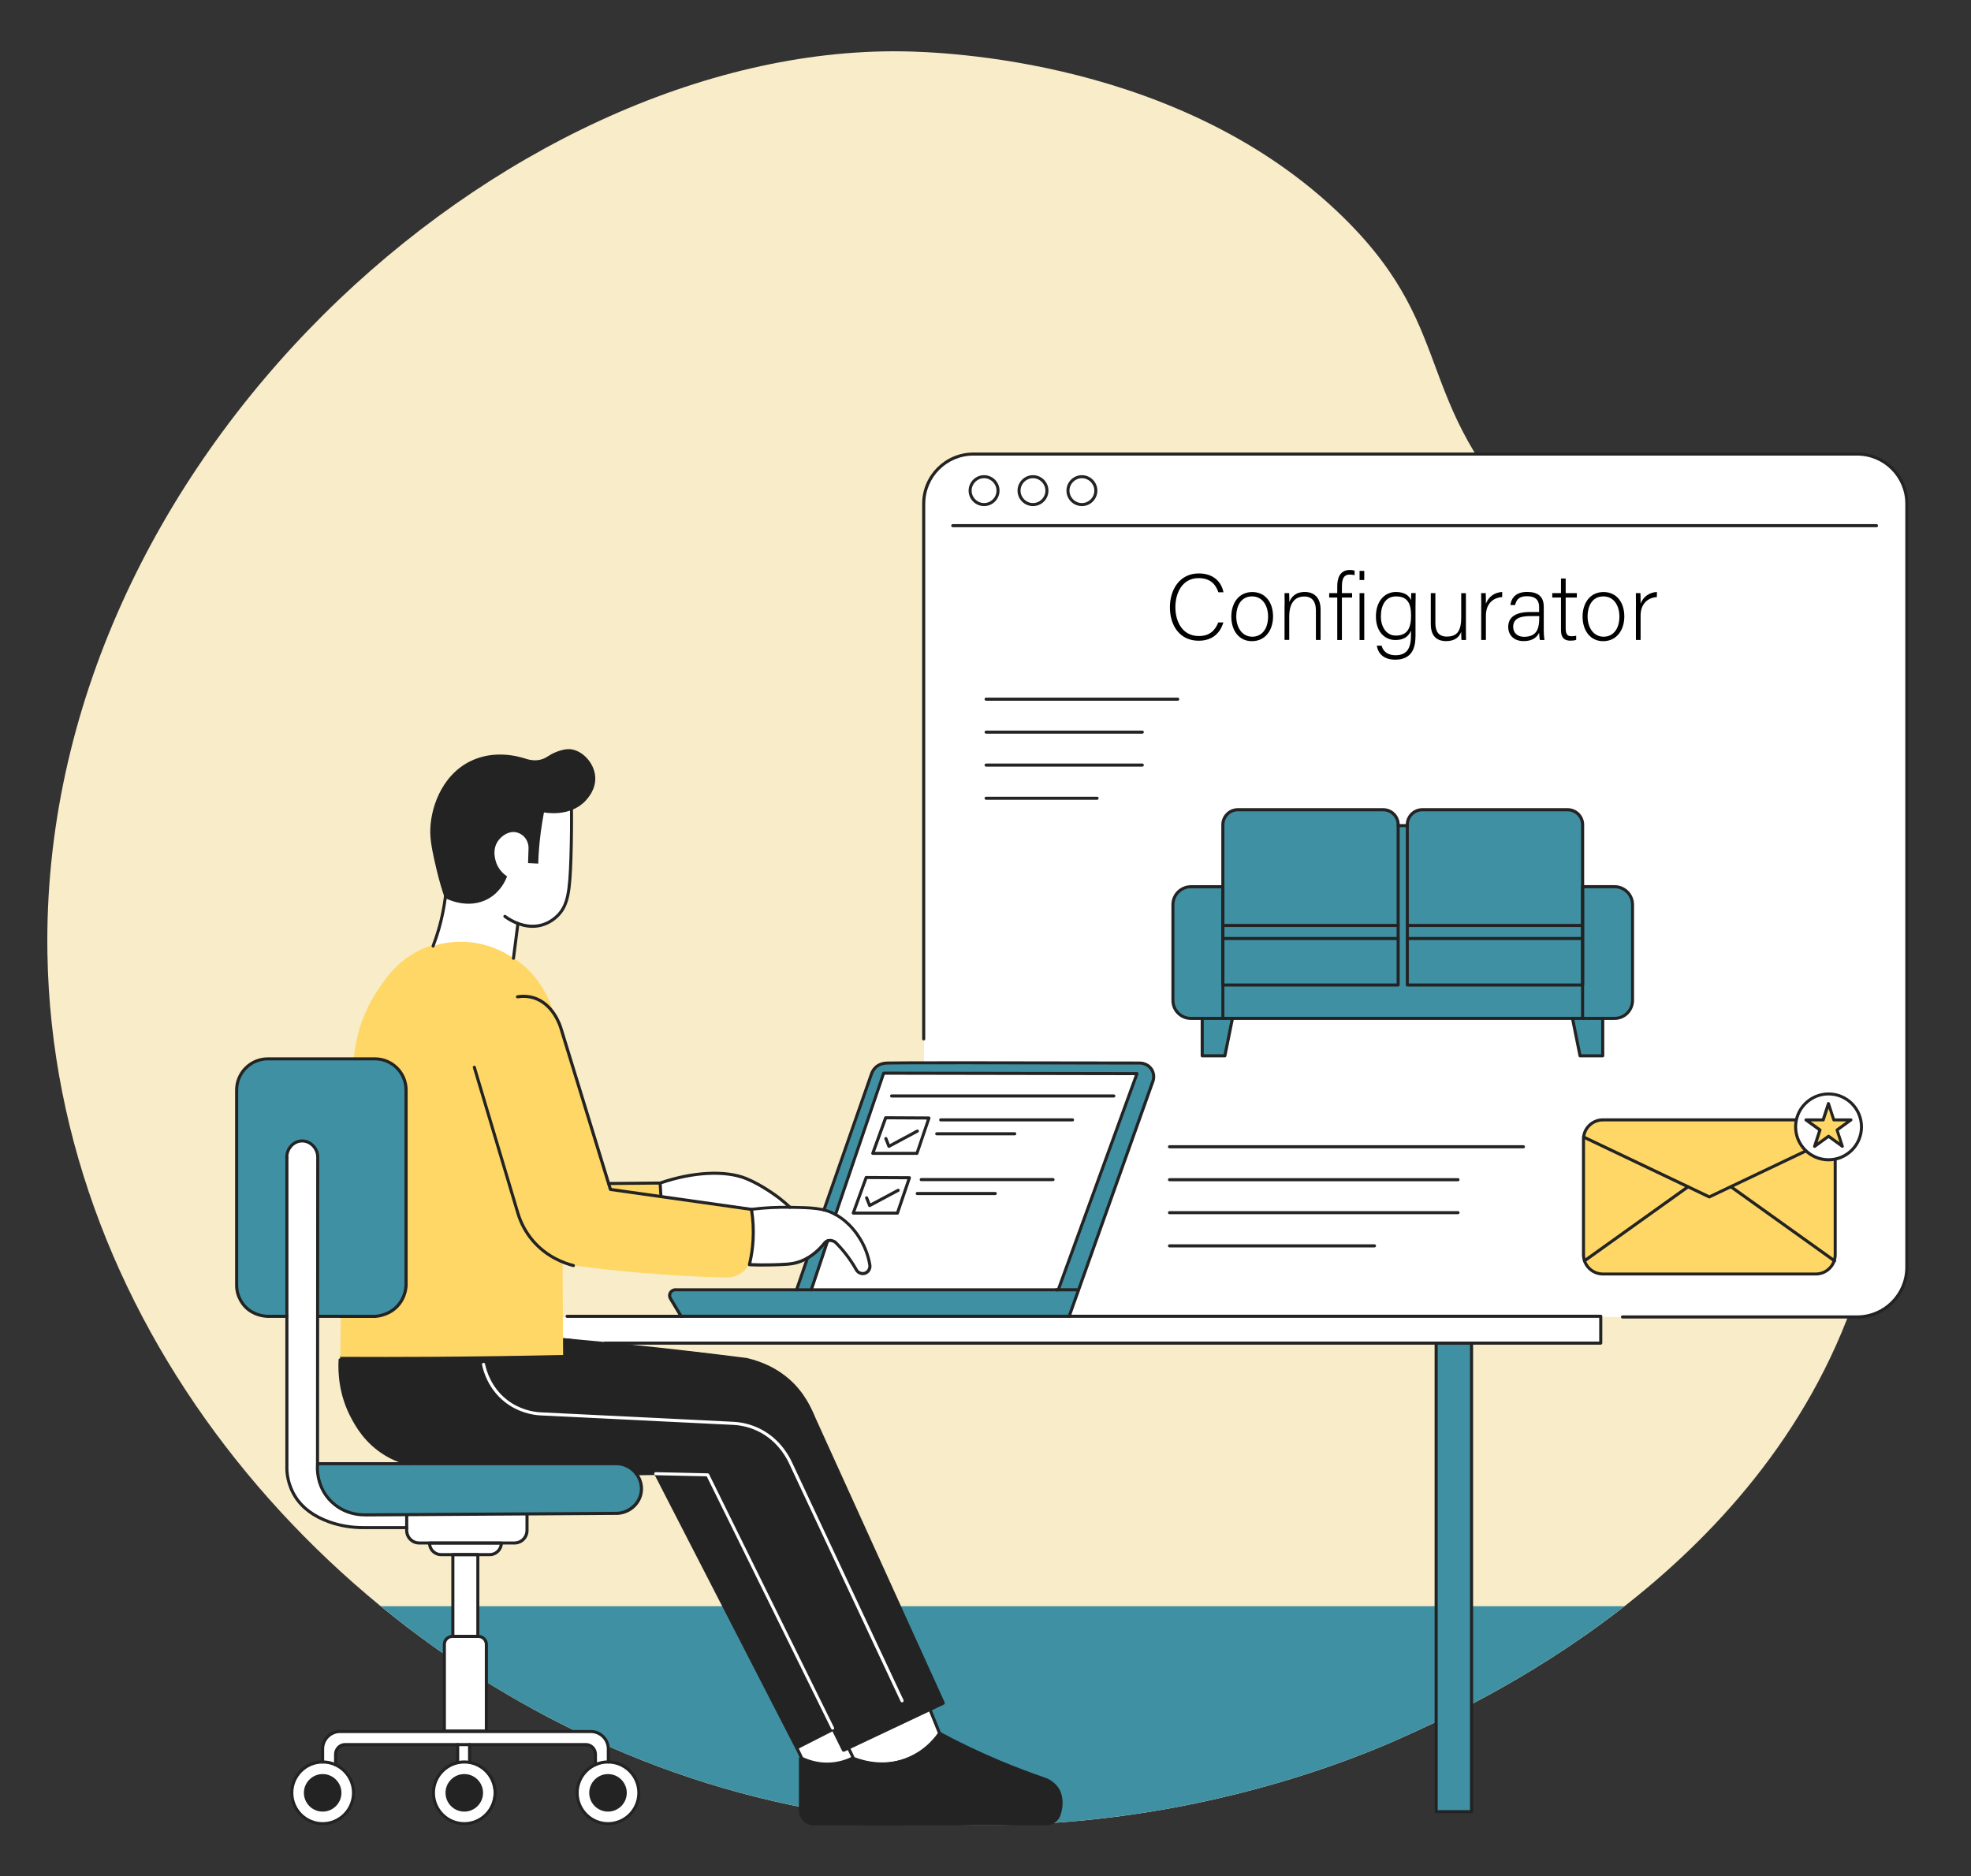
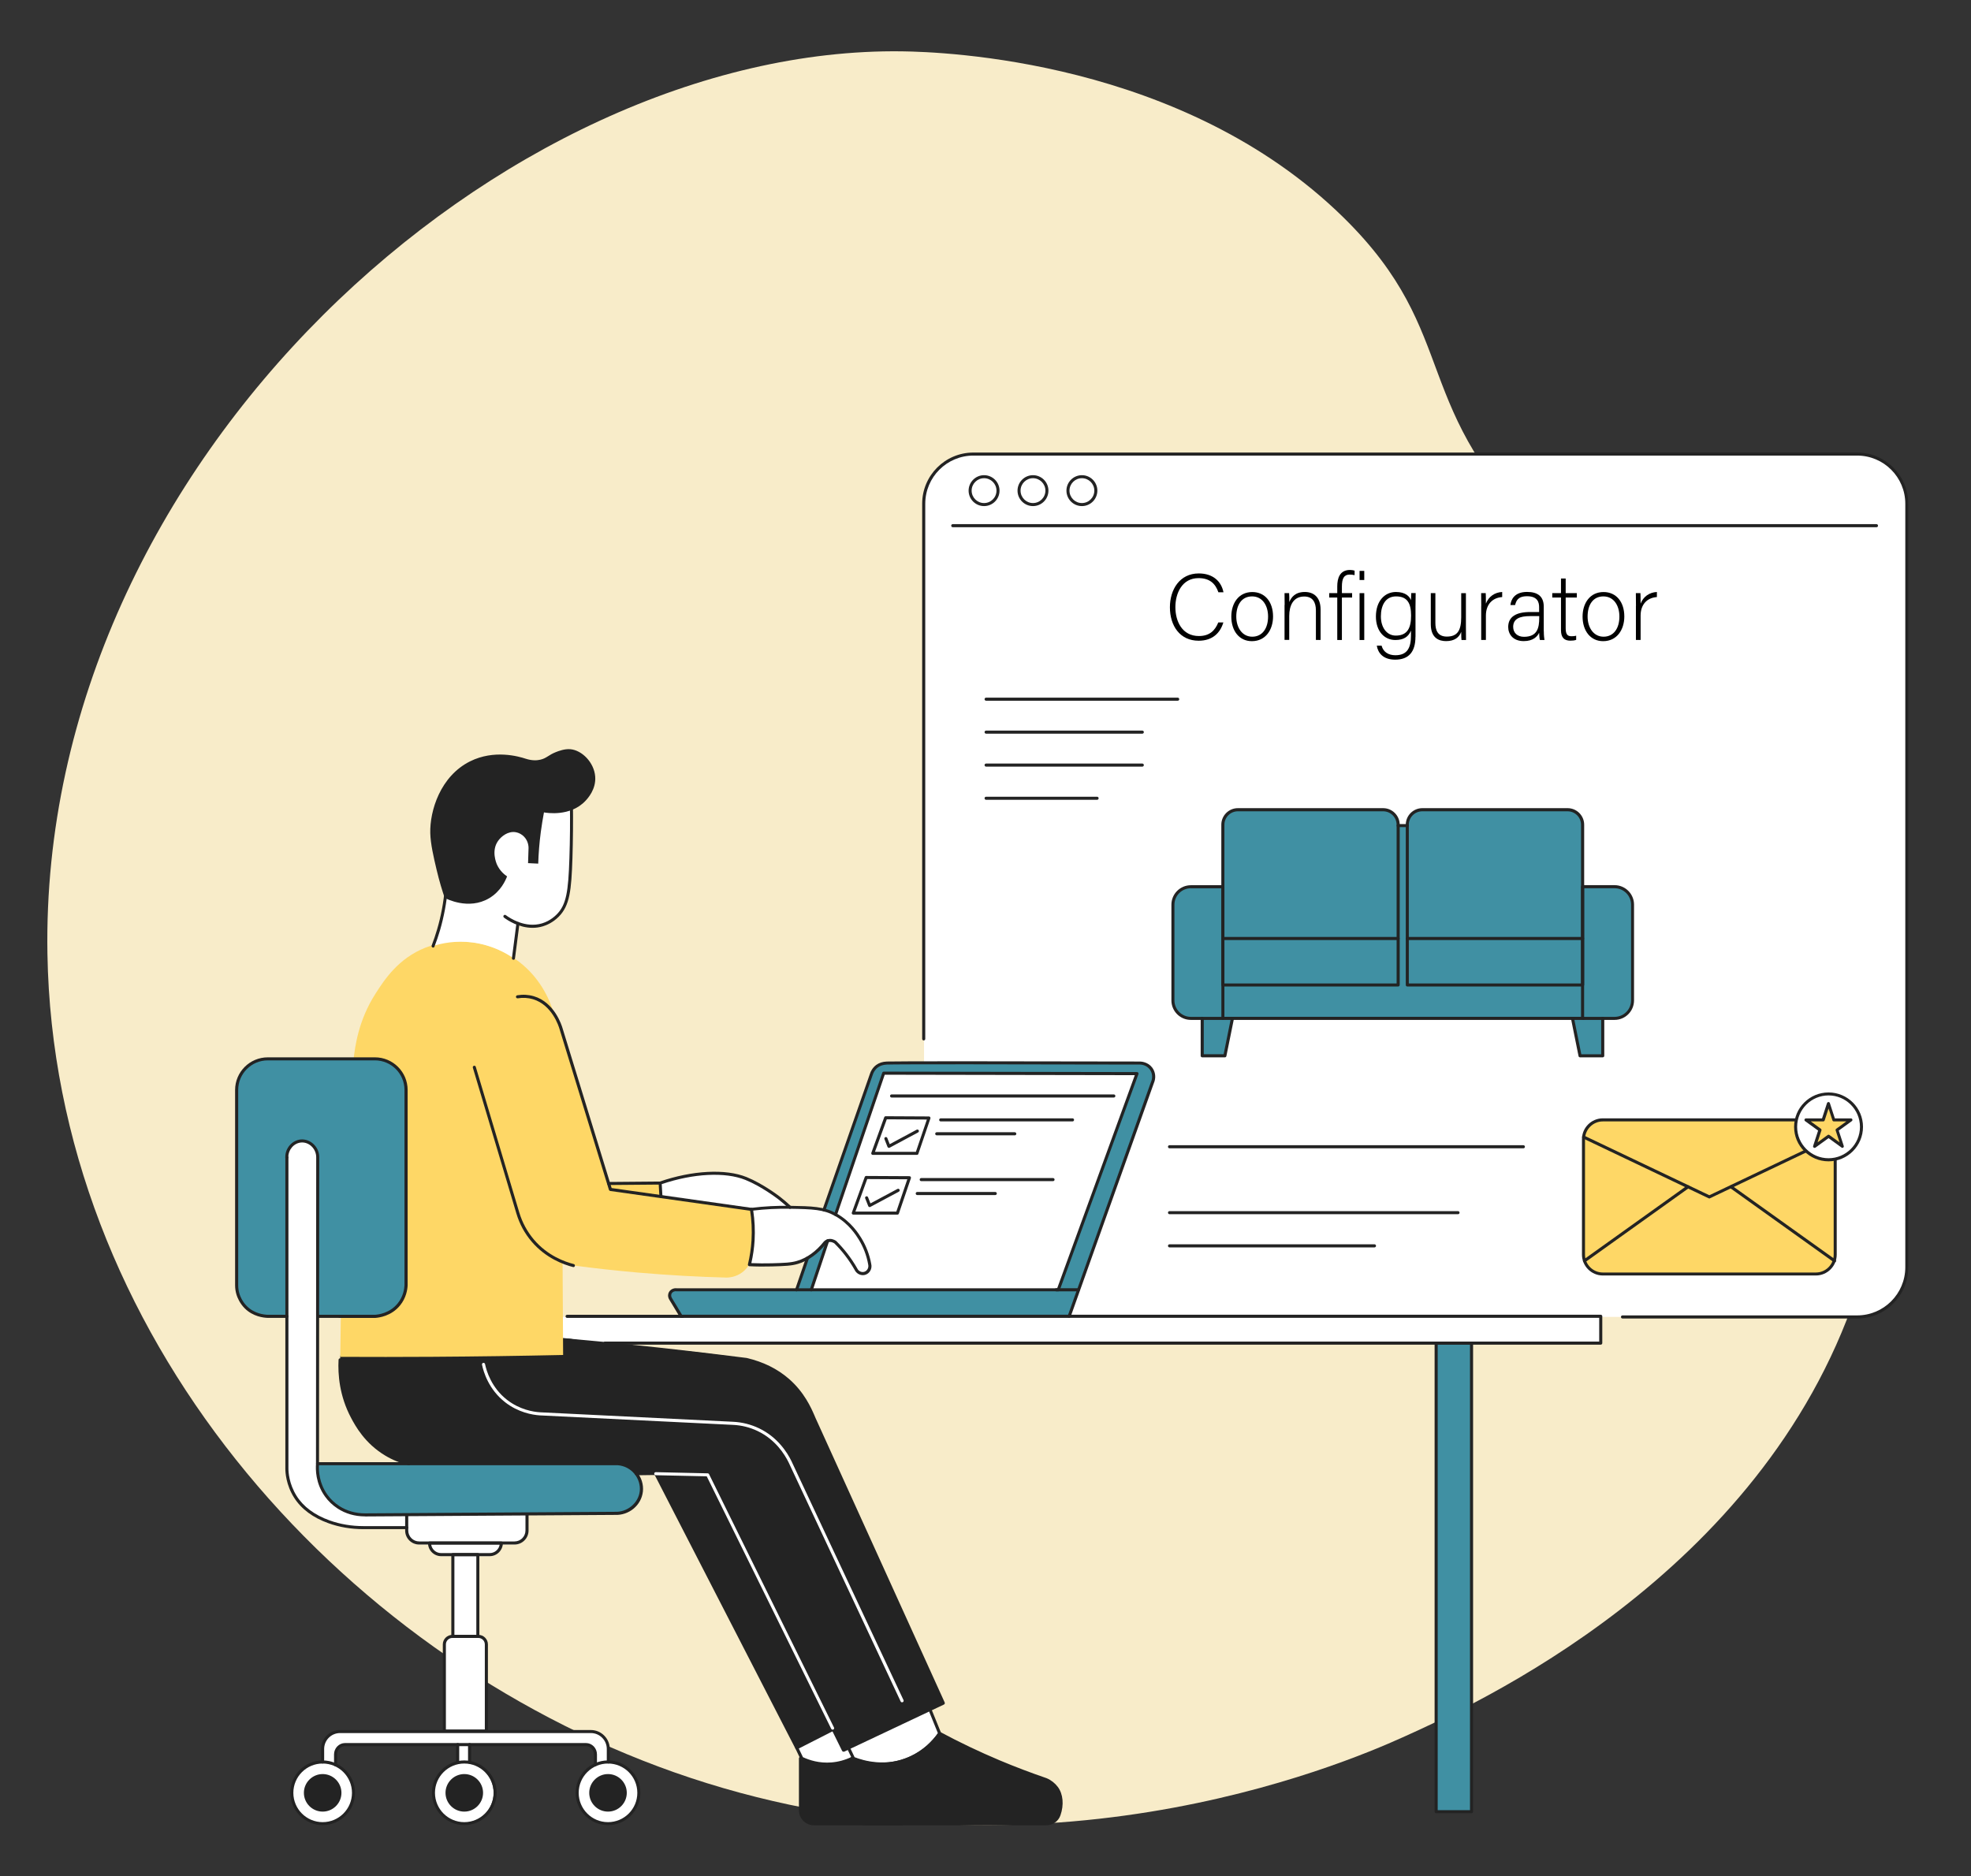
<svg xmlns="http://www.w3.org/2000/svg" version="1.1" id="Layer_1" x="0px" y="0px" viewBox="0 0 3569.8 3399.1" style="enable-background:new 0 0 3569.8 3399.1;" xml:space="preserve">
  <rect x="0" y="0" width="3569.8" height="3399.1" fill="#333333" stroke="none" />
  <style type="text/css">
	.st0{fill:#F8ECC9;}
	.st1{fill:#4090A3;}
	.st2{fill:#FFFFFF;}
	.st3{fill:#232323;}
	.st4{fill:#FED766;}
</style>
  <path class="st0" d="M2432.9,393.6C2141.9,108.1,1708.3,94,1633.7,93C915.9,83.3,71,832.1,85.9,1727.6  c11.4,683.4,520.3,1266,1134.9,1482.9c644.4,227.4,1212.5-15,1319.1-63c128.6-57.8,649.2-292,821.9-803.5  c23.3-68.9,125.1-370.5,19.8-708c-26-83.5-56.8-143.8-63.4-156.5c-134.7-260.9-323.6-320-511-496.2  C2546.7,738.4,2651.9,608.5,2432.9,393.6z" />
-   <path class="st1" d="M689.7,2909.8c158.9,130.3,339.9,233.2,531.1,300.6c644.4,227.4,1212.5-15,1319.1-63  c65.3-29.4,231.6-104.2,402.2-237.7H689.7z" />
  <path class="st2" d="M519.6,2093.8c-0.1,188.4-0.2,376.7-0.4,565.1c1,13,5.6,46.2,31.7,71.8c17.8,17.5,38.2,24,52,28.4  c5.2,1.7,19.6,6,58.9,8.2c18.4,1,43.9,1.7,74.8,0c0-7.7,0-15.4,0-23.1c-27-0.1-54-0.3-81.1-0.4c-5.2-0.2-37.6-2-61-29.6  c-22.6-26.6-20-57.3-19.5-62.7c0.2-186,0.3-372.1,0.5-558.1c-1.5-16.1-15.6-27.7-30.5-26.4C531.8,2068.2,520.6,2079.5,519.6,2093.8z  " />
  <path class="st2" d="M1673.6,1925.4c0-338.7,0-677.3,0-1016c0.2-5.8,2.1-40.6,31.4-65.6c23.7-20.2,50.5-21.2,58.1-21.3  c534.2,0,1068.3,0,1602.5,0c6.3,0.4,42.9,3.5,68,34.8c17.4,21.8,19.7,45.4,20.1,54.2c0,461.4,0,922.8,0,1384.2  c-0.1,7.3-1.3,37.2-24.8,62c-30,31.7-71.2,28.4-76.4,27.9c-151.9,0-303.8,0-455.7,0c-401.2,3.8-802.4,7.7-1203.7,11.5  C1686.6,2240,1680.1,2082.7,1673.6,1925.4z" />
  <rect x="1005.7" y="2385.7" class="st2" width="1893.6" height="47.4" />
  <path class="st2" d="M1443.1,3166.3c3.4,6.9,6.8,13.8,10.2,20.6c3.7,3.8,59.2,59.5,138.7,43.6c77.2-15.5,107.5-84.7,109.8-90.4  c-8-19.9-15.9-39.8-23.9-59.6c-13.1-5-75.3-27-144,2.7C1478,3107.5,1451.2,3151.6,1443.1,3166.3z" />
  <rect x="2601.1" y="2433.1" class="st1" width="64.1" height="848.8" />
  <path class="st3" d="M2665.2,3284.7h-64.1c-1.5,0-2.8-1.2-2.8-2.8v-848.8c0-1.5,1.2-2.8,2.8-2.8h64.1c1.5,0,2.8,1.2,2.8,2.8V3282  C2667.9,3283.5,2666.7,3284.7,2665.2,3284.7z M2603.9,3279.2h58.5v-843.3h-58.5V3279.2z" />
  <path class="st3" d="M616.5,2455.5c-1.8,19.8-2.3,55.2,13.6,94.5c6.9,17.1,20.2,48.6,53.1,73.9c21.8,16.8,43.6,24.2,57.4,27.6  c125.5,0,251,0,376.5,0c4.9,0.2,15.1,1.4,25,8.4c5.1,3.6,8.6,7.5,10.8,10.6c11.6-0.3,23.2-0.7,34.7-1  c85.1,165.6,170.3,331.1,255.4,496.7c22-11.2,43.9-22.4,65.9-33.6c6,12.1,12,24.3,18,36.4c60.5-28,120.9-56,181.4-84  c-81.6-179.4-163.2-358.9-244.7-538.3c-7.6-14.2-25.3-42.6-59.6-63.5c-21.3-13-41.6-18.5-55.4-21c-77.1-14-140.5-17.7-193.6-21.6  c-28.7-2.1-70.8-6.3-122.2-15.4c-4.8-0.5-9.7-1-14.5-1.5C884.5,2434.3,750.5,2444.9,616.5,2455.5z" />
  <path class="st1" d="M1937.8,2384.6c-234.7,0-469.4,0-704,0c-6.8-11.4-13.6-22.8-20.3-34.2c-1.3-3.9-0.3-8.2,2.6-11  c4.1-4.1,9.6-2.9,10-2.9c71.8-0.1,143.7-0.3,215.5-0.4c46.4-131.9,92.7-263.7,139.1-395.6c1.4-2.4,5.4-8.7,13.5-12.6  c7-3.4,13.5-3.1,16.3-2.9c149.6,0.2,299.1,0.4,448.7,0.7c11.6-1.6,22.6,3.8,27.6,13.3c5.4,10.3,1.1,20.8,0.5,22.3  C2037.4,2102.5,1987.6,2243.5,1937.8,2384.6z" />
  <path class="st2" d="M1469.4,2336.6c149.1,0,298.2,0,447.3,0c47.4-130.2,94.8-260.3,142.2-390.5c-152.8-0.6-305.6-1.3-458.4-1.9  C1556.8,2074.9,1513.1,2205.8,1469.4,2336.6z" />
  <path class="st4" d="M640.5,1918.1c2.6-22.1,8.5-69.4,39.4-117.7c15.9-24.9,41.1-64.2,90.9-83.8c56.1-22,122.1-10.5,169.3,25.7  c42.7,32.8,57.9,76.4,62.8,93.1c2.7,4.3,5.3,8.9,7.9,13.8c9.7,19,14.6,37.2,17.1,52.3c24.9,81.1,49.8,162.2,74.7,243.4  c31-0.6,62-1.2,93-1.8c0.5,8.1,0.9,16.3,1.4,24.4c54.6,7.7,109.3,15.5,163.9,23.2c2.1,13,3.7,29,3.3,47.1  c-0.5,20.3-3.4,37.9-6.6,51.8c-2.2,3.9-6.3,10.2-13.6,15.5c-11.4,8.4-23.3,9.2-27.9,9.3c-51.1-1.3-104.8-4.2-160.9-9.1  c-40.3-3.5-79.3-7.9-116.7-12.8c-6.5-2.1-13.1-4.3-19.6-6.4c0.3,56.2,0.7,112.3,1,168.5c-78.2,1.7-157.5,2.8-237.6,3.3  c-55.8,0.3-111.1,0.4-166,0.1C618.6,2206.1,629.2,2012.9,640.5,1918.1z" />
  <path class="st2" d="M1195.7,2143.2c0.5,8.1,0.9,16.3,1.4,24.4c54.6,7.7,109.3,15.5,163.9,23.2c2.6,15.7,4.3,35.5,2.7,58.4  c-1.1,15.3-3.4,28.9-6.1,40.5c13,1.5,28.6,2.4,46.1,1.5c22.9-1.2,39.1-2,56.7-11c8.6-4.4,21.6-12.8,33.6-29c0.6-0.6,3.7-3.9,8.8-4  c5.4-0.2,8.8,3.2,9.3,3.7c10.6,10.3,21.8,23,32.2,38.5c3.2,4.7,6.1,9.3,8.7,13.9c4.4,3.4,10.5,3.9,15.3,1.2c5-2.8,7.7-8.5,6.8-14.2  c-2.4-14.4-8.9-39.3-28-62.6c-7.4-9-19.4-23.6-40-31.3c-8.7-3.3-17.2-4.3-33.9-6.3c-17.5-2.1-32.1-2.7-42.4-2.9  c-13.7-13.4-60.3-55.8-132.7-61.6C1251.3,2121.7,1214.5,2134.8,1195.7,2143.2z" />
  <path class="st2" d="M785.2,1713.5c14-4.4,39.3-10.2,70.6-6.2c35.5,4.5,60.8,19.4,73.2,27.9c3.1-20.7,6.1-41.4,9.2-62.1  c3.2,0.9,7.7,2,13.2,2.6c5,0.6,19.9,2.4,34.9-2.8c22.8-8,34.2-28.4,38-36.3c1.6-3.4,4.5-10.1,7.8-41.9c2.8-27,3.4-47.4,3.4-48.5  c0.5-21,0.5-49.6-2-84.1c-23.8-0.3-61,2.6-101.1,21c-87.7,40.4-119.9,123.8-126.9,143.4c-1.2,15.5-3.9,33.6-9.1,53.3  C793,1692.2,789.2,1703.5,785.2,1713.5z" />
  <path class="st1" d="M519.5,2384.6c-11.5,0-23,0-34.6,0c-4.9-0.1-24.6-1.2-39.9-16.5c-9.5-9.5-13.1-20.3-14-23.1  c-1.6-5.3-2.5-10.9-2.5-16.8v-353.7c0-31.1,25.2-56.4,56.4-56.4h194.1c31.1,0,56.4,25.2,56.4,56.4v353.7  c-0.2,5.5-1.7,20.7-12.9,34.6c-16.1,19.9-39.5,21.5-43.4,21.8c-34.2,0-68.5,0-102.7,0" />
  <path class="st2" d="M519.6,2093.8c-0.1,188.4-0.2,376.7-0.4,565.1c0.9,10.6,4.8,42.9,30.6,70.8c35.3,38.2,83.3,37.8,90.9,37.6  c31.9,0,63.9,0,95.8,0c0-7.7,0-15.4,0-23.1c-28.7,0-57.3,0.1-86,0.1c-4.9-0.4-39.9-3.9-61.5-34.9c-17.4-24.9-14.8-51.4-14-57.9  c0.1-185,0.3-369.9,0.4-554.9c0.5-16.5-12.9-29.9-28.3-29.7C533,2067.1,520.6,2078.7,519.6,2093.8z" />
  <path class="st1" d="M575.1,2651.5c181.2,0,362.4,0,543.7,0c26.3,1.9,45.5,25.4,42.7,50.1c-2.6,23-23.6,41-48,39.8  c-154.3,1-308.5,1.9-462.8,2.9c-5.5-0.7-38.5-5.2-59.9-35C573,2684.6,574.5,2658.5,575.1,2651.5z" />
  <path class="st2" d="M736.6,2747.1v28.3c0,12.5,10.1,22.6,22.6,22.6h172.7c12.5,0,22.6-10.1,22.6-22.6V2747" />
  <path class="st2" d="M886.9,2819.1H799c-11.6,0-21.1-9.4-21.1-21.1l0,0h130l0,0C908,2809.6,898.5,2819.1,886.9,2819.1z" />
  <path class="st2" d="M736.6,2744.2c72.5,0,145.1,0,217.6,0c0,10.4,0,20.8,0,31.2c-0.2,1.7-1.2,8.7-7.3,14.2  c-5.6,5-11.9,5.5-13.7,5.6c-8.4,0-16.8,0-25.3,0c-0.1,1.5-0.8,11.4-9.2,17.5c-4.9,3.6-10.1,4.1-12.3,4.2c-6.6,0-13.2,0-19.9,0  c0,49.2,0,98.3,0,147.5c-15.2,0-30.4,0-45.6,0c0-49.2,0-98.5,0-147.7c-7,0-14.1,0-21.1,0c-1.2,0-10.1,0.2-16.4-7  c-5.4-6.1-5.3-13.2-5.2-14.8c-6.5,0-13,0-19.5,0c-2.7-0.3-7.5-1.3-12.2-4.8c-9.1-6.8-10.3-17.4-10.5-19.4  C736.1,2761.9,736.4,2753,736.6,2744.2z" />
  <path class="st2" d="M803.8,3136.8c25.7,0,51.3,0,77,0c0-52.7,0-105.4,0-158.1c-0.3-1.5-1.9-8.4-8.3-12.3c-2.7-1.6-5.3-2.2-7.1-2.4  c-15.2,0-30.4,0-45.6,0c-1.4,0-5.7,0.3-9.6,3.6c-5.4,4.6-5.4,11.3-5.4,12.3C804.4,3032.2,804.1,3084.5,803.8,3136.8z" />
  <path class="st2" d="M584.4,3191c7.7,2.1,15.3,4.2,23,6.3c0.2-6.7,0.3-13.5,0.5-20.2c0.1-1.1,0.7-8.5,7.1-13.2  c4.8-3.6,10-3.5,11.5-3.4c67.5,0,135,0,202.5,0c0,11,0,22,0,33c2.7-0.9,7.3-2,12.9-1.5c3.7,0.3,6.7,1.3,8.8,2.1  c-0.1-11.2-0.1-22.4-0.2-33.6c70.7,0,141.4,0.1,212.1,0.1c1.9,0.5,7.4,2,11.8,7.2c3.3,4,4.4,8.1,4.8,10.1c0,6.5,0,13,0,19.6  c3.1-1.4,7-2.9,11.6-4c4.5-1,8.5-1.4,11.8-1.5c0-8.2-0.1-16.3-0.1-24.5c-0.2-2.6-1.5-13.9-11.2-22.4c-7.5-6.6-15.8-7.8-18.9-8.1  c-152.7,0-305.4,0-458.1,0c-2.2,0.3-17.4,2.9-25.5,16.8c-4.9,8.4-4.7,16.7-4.4,20.1C584.4,3179.5,584.4,3185.2,584.4,3191z" />
  <circle class="st2" cx="584.4" cy="3247.7" r="54.5" />
  <circle class="st3" cx="584.4" cy="3247.7" r="31.3" />
  <circle class="st2" cx="839.6" cy="3247.7" r="54.5" />
  <circle class="st2" cx="1101.2" cy="3247.7" r="54.5" />
  <circle class="st3" cx="839.6" cy="3247.7" r="31.3" />
  <circle class="st3" cx="1101.2" cy="3247.7" r="31.3" />
  <g>
    <g>
      <path d="M2215.7,1127.6c-5.6,18.8-19.5,33.1-44.7,33.1c-34.1,0-52.1-27.2-52.1-60.6c0-32.1,17.7-61.3,52.3-61.3    c25.6,0,40.8,14.3,44.7,34.1h-9.2c-5.4-15.5-15.5-25.6-36-25.6c-29.5,0-41.9,27-41.9,52.6c0,25.5,12.2,52.3,42.6,52.3    c19.4,0,29.2-10,35.1-24.6H2215.7z" />
      <path d="M2305.7,1116.8c0,23.6-13.1,44.7-38.4,44.7c-22.9,0-37.2-18.8-37.2-44.5c0-24.3,13.4-44.5,38-44.5    C2290.8,1072.5,2305.7,1090.1,2305.7,1116.8z M2239.1,1116.9c0,20.2,10.9,36.5,28.9,36.5c18.3,0,28.7-15.1,28.7-36.5    c0-20-10.2-36.5-29-36.5C2248.3,1080.4,2239.1,1096.6,2239.1,1116.9z" />
      <path d="M2326.7,1095.9c0-7.5,0-14.6-0.2-21.4h8.3c0.3,2.7,0.5,13.8,0.3,16.1c3.7-8.7,10.7-18.2,28.2-18.2    c15.1,0,28.5,8.5,28.5,31.9v55h-8.5v-53.7c0-15.1-6.3-25-21.1-25c-20.2,0-27.2,16.8-27.2,35.3v43.3h-8.5V1095.9z" />
      <path d="M2422,1159.4v-76.9h-14.6v-8h14.6v-12.1c0-14.3,4.1-29.9,23.1-29.9c2.5,0,6.3,0.5,8.3,1.2v8.2c-2.5-0.7-6.6-1-9.2-1    c-10,0-13.8,7.1-13.8,21.9v11.7h18.5v8h-18.5v76.9H2422z" />
      <path d="M2462.4,1034.2h8.5v16.5h-8.5V1034.2z M2462.4,1074.5h8.5v84.9h-8.5V1074.5z" />
      <path d="M2563.6,1153.6c0,27.2-12.1,41.4-36.7,41.4c-22.1,0-31.2-12.4-33.3-25.3h8.7c3.1,11.7,12.7,17.3,25,17.3    c22.1,0,28.2-14.3,28.2-35.8v-8.8c-4.6,11-12.9,17-28.4,17c-19.9,0-35.1-16.1-35.1-42.5c0-28.5,16.3-44.5,36.3-44.5    c17.3,0,24.8,8.2,27.2,14.9c0.2-4.9,0.3-10.9,0.5-12.9h8c0,3.1-0.3,16.5-0.3,24.6V1153.6z M2501,1116.6c0,20.2,10.7,34.8,27,34.8    c21.2,0,27.7-14.1,27.7-36.2c0-22.4-6.8-34.8-27.2-34.8C2508.9,1080.4,2501,1097.2,2501,1116.6z" />
      <path d="M2655,1134.6c0,8.3,0.2,21.6,0.2,24.8h-8.2c-0.3-2.2-0.5-7.8-0.5-14.8c-3.6,10-12.2,16.8-27.3,16.8    c-12.2,0-27.8-4.8-27.8-30.7v-56.2h8.3v54.2c0,12.4,3.9,24.5,20.7,24.5c19,0,26.1-10.7,26.1-35v-43.6h8.5V1134.6z" />
      <path d="M2682.8,1097.6c0-14.3-0.2-20.4-0.2-23.1h8.3c0.2,2.7,0.3,8.2,0.3,19c4.9-12.7,15.8-20.4,29.5-21.1v9.2    c-17.7,1.2-29.5,13.4-29.5,33.6v44.1h-8.5V1097.6z" />
      <path d="M2796.1,1143.3c0,7.5,0.7,13.4,1.2,16.1h-8.2c-0.7-2-1.2-5.8-1.5-13.1c-2.9,6.3-10.4,15.1-27.8,15.1    c-19.7,0-28.2-12.7-28.2-25.5c0-18.7,14.4-27.2,39.9-27.2c7.1,0,12.7,0,16.1,0v-8.7c0-8.5-2.5-19.9-21.9-19.9    c-17.1,0-19.7,9-21.6,16h-8.5c1-9.3,6.8-23.8,30.2-23.8c19.4,0,30.2,8.2,30.2,26.8V1143.3z M2787.8,1116.1c-3.2,0-11,0-16.6,0    c-18.8,0-30.6,4.9-30.6,19.5c0,10.7,7.6,18,19.5,18c24.3,0,27.7-16.1,27.7-34.5V1116.1z" />
      <path d="M2811.4,1074.5h15.8V1048h8.5v26.5h20.2v8h-20.2v55.2c0,9.5,2,14.9,10.2,14.9c2.5,0,6.1-0.2,8.8-1v7.5    c-2.9,1.2-7,1.5-10.5,1.5c-10.9,0-17-5.4-17-19v-59.1h-15.8V1074.5z" />
      <path d="M2941.9,1116.8c0,23.6-13.1,44.7-38.4,44.7c-22.9,0-37.2-18.8-37.2-44.5c0-24.3,13.4-44.5,38-44.5    C2927,1072.5,2941.9,1090.1,2941.9,1116.8z M2875.4,1116.9c0,20.2,10.9,36.5,28.9,36.5c18.3,0,28.7-15.1,28.7-36.5    c0-20-10.2-36.5-29-36.5C2884.5,1080.4,2875.4,1096.6,2875.4,1116.9z" />
      <path d="M2963,1097.6c0-14.3-0.2-20.4-0.2-23.1h8.3c0.2,2.7,0.3,8.2,0.3,19c4.9-12.7,15.8-20.4,29.5-21.1v9.2    c-17.7,1.2-29.5,13.4-29.5,33.6v44.1h-8.5V1097.6z" />
    </g>
  </g>
  <path class="st4" d="M3288.8,2307.9H2903c-19.4,0-35-15.7-35-35v-209.1c0-19.4,15.7-35,35-35h385.8c19.4,0,35,15.7,35,35v209.1  C3323.8,2292.2,3308.1,2307.9,3288.8,2307.9z" />
  <path class="st3" d="M1551.6,3248.5c0.8-8.6,1-19.2-0.7-31.3c-1-7-2.4-13.3-4-18.8c0.2-2.2,0.1-6-1.7-9.9c-0.6-1.3-1.2-2.4-1.9-3.3  c-8.6,4.1-24,10-44.1,10.5c-23,0.6-40.6-6.3-49.5-10.5c0,31.4,0,62.8,0,94.2c0,13.4,10.9,24.3,24.3,24.3h84.9L1551.6,3248.5z" />
  <path class="st3" d="M1701.8,3140.1c32.4,17.3,68.3,34.8,107.6,51.3c29.7,12.5,58.2,23.2,85.4,32.4c4.4,2,12.5,6.2,18.9,14.8  c9.2,12.3,10.6,31,4.3,49c-3.4,9.7-12.7,16.2-23,16.2h-327.4c-13.4,0-24.3-10.9-24.3-24.3c0-31.4,0-62.8,0-94.2  c9.5,4.1,45.6,18.5,89.2,5.3C1673.9,3178.2,1695.7,3149,1701.8,3140.1z" />
  <path class="st3" d="M918.4,1587.6c-2.8,7.3-11.3,27-32.5,39.6c-37.4,22.1-78.2,0.6-80.5-0.7c-4.2-12.3-9.7-29.9-14.8-51.6  c-5.1-21.6-10.8-45.8-11.3-65.7c-1-40.3,18.1-103.1,72.1-130c43.6-21.7,87.9-9,100.9-4.7c12.1,3.9,21,3,26.8,1.6  c11.1-2.7,14.3-8.4,27.8-13.7c5.2-2,15.6-6,25.9-5.2c21.1,1.7,43.2,23.9,45.2,49.5c1.8,23.1-13.5,39.6-17.4,43.8  c-27.4,29.5-71.1,22-75.4,21.2c-2.1,11.2-4,23-5.7,35.3c-2.7,20.4-4.1,39.6-4.7,57.5c-6.1-0.3-12.2-0.6-18.4-0.9  c0.3-9.2,0.6-18.4,0.9-27.6c0-2.2-0.3-12.6-8.5-20.7c-1.5-1.5-6.9-6.5-15.1-7.8c-13.4-2.1-25.5,7.2-31.6,15.8  c-12.7,18-3.2,40.1-1.9,43.1C905.5,1578.1,914.1,1584.7,918.4,1587.6z" />
  <path class="st3" d="M964.6,1680.8c-24.8,0-45.2-13.5-51.8-18.5c-1.2-0.9-1.5-2.7-0.6-3.9c0.9-1.2,2.7-1.5,3.9-0.6  c7.8,5.8,35.5,24,65.7,14.9c5.5-1.7,16.2-5.9,26.3-16c17.6-17.6,21.2-41,23.2-102.2c1.1-32.7,1.4-66,0.9-98.8c0-1.5,1.2-2.8,2.7-2.8  c0,0,0,0,0,0c1.5,0,2.8,1.2,2.8,2.7c0.4,32.9,0.1,66.2-0.9,99c-1.9,58.3-4.8,85.9-24.8,106c-10.9,11-22.6,15.6-28.6,17.4  C976.9,1680,970.6,1680.8,964.6,1680.8z" />
  <path class="st3" d="M930,1738.7c-0.1,0-0.2,0-0.4,0c-1.5-0.2-2.6-1.6-2.4-3.1l8.1-62.9c0.2-1.5,1.6-2.6,3.1-2.4  c1.5,0.2,2.6,1.6,2.4,3.1l-8.1,62.9C932.6,1737.7,931.4,1738.7,930,1738.7z" />
  <path class="st3" d="M784.4,1716.6c-0.3,0-0.7-0.1-1-0.2c-1.4-0.6-2.1-2.2-1.6-3.6c3.6-9.5,7-19.2,9.8-29  c7.2-24.4,11.9-49.7,14-75.3c0.1-1.5,1.5-2.6,3-2.5c1.5,0.1,2.7,1.5,2.5,3c-2.2,25.9-7,51.6-14.2,76.4c-2.9,9.9-6.3,19.8-10,29.4  C786.6,1715.9,785.5,1716.6,784.4,1716.6z" />
  <path class="st3" d="M1038.6,2295.4c-0.2,0-0.4,0-0.7-0.1c-16.9-4.3-49.2-15.9-74.8-45.8c-12.8-14.9-22.2-32.2-27.9-51.4  l-78.8-263.9c-0.4-1.5,0.4-3,1.9-3.5c1.5-0.4,3,0.4,3.4,1.9l78.8,263.9c5.5,18.4,14.6,35,26.8,49.4c24.6,28.8,55.6,39.9,71.9,44  c1.5,0.4,2.4,1.9,2,3.4C1040.9,2294.6,1039.8,2295.4,1038.6,2295.4z" />
  <path class="st3" d="M1361,2193.6c-0.1,0-0.3,0-0.4,0l-255.4-36.1c-1.1-0.2-1.9-0.9-2.3-1.9l-89.5-291.5c-1.3-4.5-13.4-43.7-48.2-54  c-8.7-2.6-18-3.1-27.5-1.6c-1.5,0.2-2.9-0.8-3.2-2.3c-0.2-1.5,0.8-2.9,2.3-3.2c10.4-1.7,20.5-1.1,30,1.7c37.7,11.1,50.6,53,52,57.7  l89,289.8l253.7,35.9c1.5,0.2,2.6,1.6,2.4,3.1C1363.6,2192.6,1362.4,2193.6,1361,2193.6z" />
  <path class="st3" d="M1562.7,2310c-6.1,0-12.1-3.7-14.8-9.5c-5.3-9.3-11.3-18.3-17.8-26.7c-5.8-7.5-12.2-14.7-18.9-21.3  c-1.1-0.8-6.2-3.9-11.2-2c-1.4,0.5-2.7,1.4-3.8,2.5c-14.6,18.4-32.2,31-51,36.6c-12.1,3.6-23.8,3.9-47.1,4.6  c-13.6,0.4-27.4,0.3-40.9-0.4c-0.8,0-1.6-0.4-2.1-1.1c-0.5-0.7-0.7-1.5-0.5-2.3c3.4-14.2,5.6-28.9,6.5-43.5  c1.1-18.5,0.2-37.3-2.8-55.6c-0.1-0.7,0.1-1.5,0.5-2.1c0.5-0.6,1.1-1,1.9-1.1c23.4-2.9,47-4.1,70.2-3.7c39.6,0.7,61.4,1.1,83.8,13.5  c26.9,14.9,40.8,37.5,45.4,44.9c8.8,14.4,14.8,30.1,17.8,46.8c2.2,8.7-2.8,17.6-11.2,19.9C1565.4,2309.8,1564,2310,1562.7,2310z   M1503.3,2244.3c5.6,0,10.2,3,11.2,3.7c0.1,0.1,0.2,0.2,0.3,0.3c7,6.9,13.5,14.3,19.5,22c6.7,8.7,12.9,17.9,18.3,27.4  c0,0.1,0.1,0.1,0.1,0.2c2.2,4.8,7.5,7.4,12.4,6.1c5.4-1.5,8.8-7.5,7.3-13.3c0-0.1,0-0.1,0-0.2c-2.9-16.1-8.6-31.2-17.1-45  c-4.4-7.1-17.7-28.8-43.3-43c-20.4-11.3-39.7-12.1-81.2-12.8c-22-0.4-44.4,0.7-66.6,3.3c2.7,17.9,3.5,36,2.5,54  c-0.8,13.8-2.8,27.6-5.9,41.2c12.3,0.5,24.7,0.6,37.1,0.3c22.8-0.7,34.3-1,45.7-4.4c17.7-5.2,34.4-17.2,48.3-34.8  c0.1-0.1,0.1-0.1,0.2-0.2c1.7-1.8,3.7-3.1,6-4C1499.9,2244.6,1501.6,2244.3,1503.3,2244.3z" />
  <path class="st3" d="M1430.8,2189.9c-0.7,0-1.4-0.2-1.9-0.8c-6.2-5.8-12.8-11.4-19.5-16.7c0,0,0,0,0,0c-1.2-0.9-30.3-23.2-59.3-34.9  c-36.5-14.8-94.4-11.8-151.6,7.6l1.3,22.3c0.1,1.5-1.1,2.8-2.6,2.9c-1.5,0.1-2.8-1.1-2.9-2.6l-1.4-24.4c-0.1-1.2,0.7-2.4,1.9-2.8  c59-20.4,119.3-23.6,157.4-8.2c29.7,12,59.3,34.7,60.6,35.7c6.9,5.4,13.6,11.1,19.9,17c1.1,1,1.2,2.8,0.1,3.9  C1432.3,2189.6,1431.6,2189.9,1430.8,2189.9z" />
  <path class="st3" d="M1102.3,2146.7c-1.5,0-2.8-1.2-2.8-2.7c0-1.5,1.2-2.8,2.7-2.8l93.4-0.8c0,0,0,0,0,0c1.5,0,2.8,1.2,2.8,2.7  c0,1.5-1.2,2.8-2.7,2.8L1102.3,2146.7C1102.3,2146.7,1102.3,2146.7,1102.3,2146.7z" />
  <path class="st3" d="M736.6,2770.1h-78.5c-22.3,0-43.5-3.6-63-10.6c-28.4-10.2-49.5-25.9-62.5-46.5c-14.6-23.1-15.8-45.9-15.8-52.4  v-563.9c0-1.5,1.2-2.8,2.8-2.8s2.8,1.2,2.8,2.8v563.9c0,6.1,1.1,27.5,14.9,49.4c12.4,19.6,32.5,34.5,59.7,44.3  c19,6.8,39.5,10.3,61.2,10.3h78.5c1.5,0,2.8,1.2,2.8,2.8S738.1,2770.1,736.6,2770.1z" />
  <path class="st3" d="M575.1,2654.3C575.1,2654.3,575.1,2654.3,575.1,2654.3c-1.5,0-2.8-1.2-2.8-2.8l0.4-554.9  c0.1-7.6-3.1-14.9-8.6-20.1c-5.2-4.9-12.1-7.4-18.8-6.8c-13,1.1-23.3,13.1-23.1,26.8c0,1.5-1.2,2.8-2.7,2.8  c-1.5,0.1-2.8-1.2-2.8-2.7c-0.3-16.6,12.3-31.1,28.1-32.4c8.2-0.7,16.6,2.3,23,8.3c6.7,6.2,10.5,15,10.4,24.1l-0.4,554.9  C577.9,2653,576.6,2654.3,575.1,2654.3z" />
  <path class="st3" d="M660.8,2747c-18,0-35-4.9-49.3-14.2c-9-5.9-16.8-13.2-23-21.9c-17.2-23.9-17-49.7-16.1-59.6  c0.1-1.4,1.3-2.5,2.8-2.5h543.7c0.1,0,0.1,0,0.2,0c13.5,1,25.7,7.3,34.4,17.7c8.3,10,12.3,22.9,10.9,35.5  c-2.8,25-25.2,43.5-50.9,42.3l-451.9,2.8C661.2,2747,661,2747,660.8,2747z M577.7,2654.3c-0.6,10.7,0.5,32.7,15.3,53.4  c5.8,8.1,13.1,15,21.5,20.5c13.6,8.8,29.8,13.4,46.9,13.3l452-2.8c22.6,1.1,42.9-15.7,45.3-37.4c1.2-11-2.3-22.4-9.6-31.3  c-7.7-9.3-18.5-14.8-30.4-15.7H577.7z" />
  <path class="st3" d="M576.3,2387.4c-1.5,0-2.8-1.2-2.8-2.8s1.2-2.8,2.8-2.8h102.7c5.9-0.3,26.8-2.8,41.3-20.7c10-12.3,12-26,12.3-33  l0-353.6c0-29.6-24.1-53.6-53.6-53.6H485c-29.6,0-53.6,24.1-53.6,53.6v353.7c0,5.4,0.8,10.8,2.4,15.9c1.2,3.8,4.8,13.5,13.3,22  c13.6,13.6,31.1,15.5,38,15.7l34.5,0c1.5,0,2.8,1.2,2.8,2.8s-1.2,2.8-2.8,2.8H485c-7.6-0.2-26.8-2.3-41.8-17.3  c-9.3-9.3-13.4-20.1-14.7-24.2c-1.8-5.7-2.7-11.6-2.7-17.6v-353.7c0-32.6,26.5-59.2,59.2-59.2h194.1c32.6,0,59.2,26.5,59.2,59.2  v353.7c-0.3,7.8-2.6,22.8-13.6,36.4c-15.9,19.7-38.8,22.4-45.4,22.8L576.3,2387.4z" />
  <path class="st3" d="M931.9,2798H759.2c-14,0-25.4-11.4-25.4-25.4v-28.3c0-1.5,1.2-2.8,2.8-2.8c1.5,0,2.8,1.2,2.8,2.8v28.3  c0,10.9,8.9,19.8,19.8,19.8h172.7c10.9,0,19.8-8.9,19.8-19.8v-28.3c0-1.5,1.2-2.8,2.8-2.8c1.5,0,2.8,1.2,2.8,2.8v28.3  C957.3,2786.6,945.9,2798,931.9,2798z" />
  <path class="st3" d="M886.9,2819.1H799c-13.1,0-23.8-10.7-23.8-23.8c0-1.5,1.2-2.8,2.8-2.8h130c1.5,0,2.8,1.2,2.8,2.8  C910.7,2808.4,900,2819.1,886.9,2819.1z M780.9,2798c1.3,8.8,8.9,15.5,18.1,15.5h87.9c9.2,0,16.8-6.8,18.1-15.5H780.9z" />
  <path class="st3" d="M740.6,2654.3c-0.2,0-0.4,0-0.7-0.1c-14.9-3.7-29.1-9.5-42.1-17.3c-37.2-22.2-54.4-54.2-61.7-67.9  c-21.5-40.1-24.3-79.6-22.9-105.7c0.1-1.5,1.4-2.7,2.9-2.6c1.5,0.1,2.7,1.4,2.6,2.9c-1.4,25.4,1.3,63.8,22.2,102.8  c7.1,13.3,23.8,44.3,59.7,65.8c12.5,7.5,26.2,13.1,40.6,16.7c1.5,0.4,2.4,1.9,2,3.4C743,2653.4,741.8,2654.3,740.6,2654.3z" />
  <path class="st3" d="M1527.7,3173.3c-1,0-2-0.6-2.5-1.5l-247.2-501l-125.6,1.7c-1.5,0-2.8-1.2-2.8-2.7c0-1.5,1.2-2.8,2.7-2.8  l127.4-1.7c1.1,0.1,2,0.6,2.5,1.5l246.8,500.2l175.7-83.1l-232.9-513.3c-0.5-1.1-1.1-2.4-1.7-3.9c-5.8-13.4-17.9-41.3-45.2-65  c-20.1-17.4-44.8-29.6-73.4-36.2c-36.2-4.6-72.9-9.1-109-13.2c-71.8-8.2-144.7-15.7-216.7-22.2c-1.5-0.1-2.7-1.5-2.5-3  c0.1-1.5,1.5-2.7,3-2.5c72.1,6.5,145,13.9,216.9,22.2c36.2,4.2,73,8.6,109.2,13.2c0.1,0,0.2,0,0.3,0.1c29.6,6.9,55.1,19.5,75.9,37.5  c28.3,24.5,40.7,53.2,46.7,67c0.6,1.4,1.2,2.7,1.6,3.8l234.1,515.7c0.6,1.4,0,3-1.3,3.7l-180.7,85.4  C1528.5,3173.2,1528.1,3173.3,1527.7,3173.3z" />
  <path class="st3" d="M1443.1,3169.1c-1,0-2-0.5-2.5-1.5l-255.4-496.7c-0.7-1.4-0.2-3,1.2-3.7c1.4-0.7,3-0.2,3.7,1.2l254.1,494.3  l63.4-32.4c1.4-0.7,3-0.2,3.7,1.2c0.7,1.4,0.2,3-1.2,3.7l-65.9,33.6C1444,3169,1443.6,3169.1,1443.1,3169.1z" />
  <path class="st2" d="M1633.7,3083.8c-1,0-2-0.6-2.5-1.6l-202.8-432.8c-7.1-14.6-23.8-41.5-56.2-57c-14-6.7-29.1-10.5-44.9-11.2  l-349.9-17.2c-13.1-0.9-38.6-5.2-62.3-23.6c-30.2-23.4-39.5-55.5-42.1-68.2c-0.3-1.5,0.7-3,2.2-3.3c1.5-0.3,3,0.7,3.3,2.2  c2.5,12.1,11.3,42.6,40,64.9c22.6,17.5,46.8,21.6,59.3,22.4l349.8,17.2c16.6,0.8,32.4,4.8,47.1,11.8c33.9,16.2,51.4,44.3,58.8,59.6  l202.9,432.8c0.6,1.4,0.1,3-1.3,3.7C1634.5,3083.7,1634.1,3083.8,1633.7,3083.8z" />
  <path class="st3" d="M1936.4,2387.4h-702.7c-1,0-1.9-0.5-2.4-1.3l-19.1-31.7c-1.6-2.6-2.3-5.4-2.2-8.1c0.1-2.1,0.6-4,1.6-5.7  c2.8-4.9,8.6-7.6,14.5-6.8h688.6l140.6-386.1l-452.9-0.8l-86.5,254.2c-0.5,1.4-2.1,2.2-3.5,1.7c-1.4-0.5-2.2-2.1-1.7-3.5l87.2-256.1  c0.4-1.1,1.4-1.9,2.6-1.9c0,0,0,0,0,0l458.8,0.8c0.9,0,1.7,0.4,2.3,1.2c0.5,0.7,0.6,1.7,0.3,2.5l-142.6,391.6  c-0.4,1.1-1.4,1.8-2.6,1.8h-690.8c-0.1,0-0.3,0-0.4,0c-3.8-0.6-7.4,1-9,3.9c-0.5,1-0.8,2.1-0.9,3.3c-0.1,1.6,0.4,3.4,1.4,5  l18.3,30.3h699.2l150-421.4c0-0.1,0.1-0.1,0.1-0.2c3.5-7.7,2.6-16.5-2.3-22.9c-6.1-8-15.5-8.7-17.3-8.7  c-245.3-0.6-442.5-0.7-458.6,0c-6.5,0.3-11.8,1.9-16,4.9c-5.9,4.3-8.4,9.9-9.4,12.9l-86.1,246.5c-0.5,1.4-2.1,2.2-3.5,1.7  c-1.4-0.5-2.2-2.1-1.7-3.5l86.1-246.4c1.2-3.6,4.3-10.4,11.4-15.6c5.2-3.7,11.4-5.7,19-6c16.1-0.6,213.4-0.6,458.9,0  c2.3,0.1,14.1,0.9,21.7,10.9c6.1,8,7.2,18.9,3,28.4l-150.7,423.1C1938.7,2386.6,1937.6,2387.4,1936.4,2387.4z" />
  <path class="st3" d="M1469.4,2339.3c-0.3,0-0.6,0-0.9-0.1c-1.5-0.5-2.2-2.1-1.8-3.5l29.6-88.7c0.5-1.5,2.1-2.2,3.5-1.8  c1.5,0.5,2.2,2.1,1.8,3.5l-29.6,88.7C1471.7,2338.6,1470.6,2339.3,1469.4,2339.3z" />
  <path class="st3" d="M1442.7,2339.3c-0.3,0-0.6,0-0.9-0.1c-1.4-0.5-2.2-2.1-1.7-3.5l19.7-57.4c0.5-1.4,2.1-2.2,3.5-1.7  c1.4,0.5,2.2,2.1,1.7,3.5l-19.7,57.4C1445,2338.6,1443.9,2339.3,1442.7,2339.3z" />
  <path class="st3" d="M1953,2339.3h-40.1c-1.5,0-2.8-1.2-2.8-2.8s1.2-2.8,2.8-2.8h40.1c1.5,0,2.8,1.2,2.8,2.8  S1954.5,2339.3,1953,2339.3z" />
  <path class="st3" d="M1236.2,2387.4h-209.1c-1.5,0-2.8-1.2-2.8-2.8s1.2-2.8,2.8-2.8h209.1c1.5,0,2.8,1.2,2.8,2.8  S1237.7,2387.4,1236.2,2387.4z" />
  <path class="st3" d="M2899.2,2435.9H1095.7c-1.5,0-2.8-1.2-2.8-2.8c0-1.5,1.2-2.8,2.8-2.8h1800.7v-43h-960c-1.5,0-2.8-1.2-2.8-2.8  s1.2-2.8,2.8-2.8h962.8c1.5,0,2.8,1.2,2.8,2.8v48.5C2902,2434.6,2900.8,2435.9,2899.2,2435.9z" />
  <path class="st3" d="M584.4,3306.3c-32.3,0-58.6-26.3-58.6-58.6c0-32.3,26.3-58.6,58.6-58.6s58.6,26.3,58.6,58.6  C643,3280.1,616.7,3306.3,584.4,3306.3z M584.4,3194.7c-29.3,0-53.1,23.8-53.1,53.1c0,29.3,23.8,53.1,53.1,53.1s53.1-23.8,53.1-53.1  C637.5,3218.5,613.7,3194.7,584.4,3194.7z" />
  <path class="st3" d="M584.4,3281.8c-18.8,0-34-15.3-34-34s15.3-34,34-34s34,15.3,34,34S603.2,3281.8,584.4,3281.8z M584.4,3219.2  c-15.7,0-28.5,12.8-28.5,28.5s12.8,28.5,28.5,28.5s28.5-12.8,28.5-28.5S600.1,3219.2,584.4,3219.2z" />
  <path class="st3" d="M840.9,3281.8c-18.8,0-34-15.3-34-34s15.3-34,34-34c18.8,0,34,15.3,34,34S859.7,3281.8,840.9,3281.8z   M840.9,3219.2c-15.7,0-28.5,12.8-28.5,28.5s12.8,28.5,28.5,28.5s28.5-12.8,28.5-28.5S856.6,3219.2,840.9,3219.2z" />
  <path class="st3" d="M1101.2,3281.8c-18.8,0-34-15.3-34-34s15.3-34,34-34c18.8,0,34,15.3,34,34S1120,3281.8,1101.2,3281.8z   M1101.2,3219.2c-15.7,0-28.5,12.8-28.5,28.5s12.8,28.5,28.5,28.5c15.7,0,28.5-12.8,28.5-28.5S1116.9,3219.2,1101.2,3219.2z" />
  <path class="st3" d="M840.9,3306.3c-32.3,0-58.6-26.3-58.6-58.6c0-32.3,26.3-58.6,58.6-58.6c32.3,0,58.6,26.3,58.6,58.6  C899.5,3280.1,873.2,3306.3,840.9,3306.3z M840.9,3194.7c-29.3,0-53.1,23.8-53.1,53.1c0,29.3,23.8,53.1,53.1,53.1  c29.3,0,53.1-23.8,53.1-53.1C894,3218.5,870.2,3194.7,840.9,3194.7z" />
  <path class="st3" d="M1101.2,3306.3c-32.3,0-58.6-26.3-58.6-58.6c0-32.3,26.3-58.6,58.6-58.6c32.3,0,58.6,26.3,58.6,58.6  C1159.8,3280.1,1133.5,3306.3,1101.2,3306.3z M1101.2,3194.7c-29.3,0-53.1,23.8-53.1,53.1c0,29.3,23.8,53.1,53.1,53.1  c29.3,0,53.1-23.8,53.1-53.1C1154.3,3218.5,1130.5,3194.7,1101.2,3194.7z" />
  <path class="st3" d="M1101.8,3194.7c-1.5,0-2.8-1.2-2.8-2.8v-23.6c0-15.9-12.9-28.8-28.8-28.8H615.9c-15.9,0-28.8,12.9-28.8,28.8  v23.6c0,1.5-1.2,2.8-2.8,2.8s-2.8-1.2-2.8-2.8v-23.6c0-18.9,15.4-34.3,34.3-34.3h454.3c18.9,0,34.3,15.4,34.3,34.3v23.6  C1104.6,3193.4,1103.3,3194.7,1101.8,3194.7z" />
  <path class="st3" d="M828.9,3194.7c-1.5,0-2.8-1.2-2.8-2.8v-31.5c0-1.5,1.2-2.8,2.8-2.8s2.8,1.2,2.8,2.8v31.5  C831.7,3193.4,830.5,3194.7,828.9,3194.7z" />
  <path class="st3" d="M850.5,3194.7c-1.5,0-2.8-1.2-2.8-2.8v-31.5c0-1.5,1.2-2.8,2.8-2.8c1.5,0,2.8,1.2,2.8,2.8v31.5  C853.3,3193.4,852,3194.7,850.5,3194.7z" />
  <path class="st3" d="M865.4,2967.2h-45.2c-1.5,0-2.8-1.2-2.8-2.8v-148.1c0-1.5,1.2-2.8,2.8-2.8h45.2c1.5,0,2.8,1.2,2.8,2.8v148.1  C868.2,2965.9,866.9,2967.2,865.4,2967.2z M823,2961.6h39.7v-142.6H823V2961.6z" />
  <path class="st3" d="M880.9,3138.6h-76.1c-1.5,0-2.8-1.2-2.8-2.8v-156.9c0-9.5,7.8-17.3,17.3-17.3h47.1c9.5,0,17.3,7.8,17.3,17.3  v156.9C883.6,3137.3,882.4,3138.6,880.9,3138.6z M807.5,3133h70.6v-154.1c0-6.5-5.3-11.7-11.7-11.7h-47.1c-6.5,0-11.7,5.3-11.7,11.7  V3133z" />
  <path class="st3" d="M1597.9,3198.2c-23.9,0-43.3-6.3-53.1-10.3c-0.6-0.3-1.2-0.8-1.5-1.4l-9.1-19c-0.7-1.4-0.1-3,1.3-3.7  c1.4-0.7,3-0.1,3.7,1.3l8.6,18.1c16.5,6.5,57.1,18.3,100.3-1.2c25.1-11.3,41.2-28.9,50.6-42.2l-17.1-42.2c-0.6-1.4,0.1-3,1.5-3.6  c1.4-0.6,3,0.1,3.6,1.5l17.7,43.6c0.3,0.9,0.2,1.8-0.3,2.6c-9.6,13.9-26.7,33.1-53.7,45.3  C1631.9,3195.4,1613.9,3198.2,1597.9,3198.2z" />
  <path class="st3" d="M1895.1,3306.6h-327.4c-15,0-27.1-12.2-27.1-27.1v-94.2c0-0.9,0.5-1.8,1.3-2.3c0.8-0.5,1.8-0.6,2.6-0.2  c12.9,5.6,47.2,17.3,87.3,5.2c36.9-11.1,58.3-35.7,67.8-49.4c0.8-1.2,2.3-1.5,3.6-0.9c34.8,18.7,71,35.9,107.3,51.2  c27.9,11.7,56.6,22.6,85.2,32.4c0.1,0,0.1,0.1,0.2,0.1c8.1,3.5,15,9,20,15.7c9.6,12.8,11.4,32.5,4.7,51.5  C1916.9,3299.4,1906.6,3306.6,1895.1,3306.6z M1546.1,3189.4v90.1c0,11.9,9.7,21.6,21.6,21.6h327.4c9.2,0,17.3-5.8,20.3-14.3  c6.1-17.3,4.6-35.1-3.9-46.4c-4.4-5.9-10.5-10.7-17.7-13.9c-28.8-9.8-57.5-20.7-85.5-32.5c-35.8-15.1-71.3-32-105.7-50.3  c-10.5,14.6-32.5,38.4-69.3,49.5C1595,3204.8,1561.8,3195.6,1546.1,3189.4z" />
  <path class="st3" d="M1497.9,3198.6c-19.9,0-36.2-5.7-46.9-10.8c-0.6-0.3-1-0.7-1.3-1.3l-9.1-19c-0.7-1.4-0.1-3,1.3-3.7  c1.4-0.7,3-0.1,3.7,1.3l8.7,18.1c11.6,5.4,29.6,11.3,51.6,9.5c12.6-1,24.8-4.4,36.2-9.9c1.4-0.7,3-0.1,3.7,1.3  c0.7,1.4,0.1,3-1.3,3.7c-12.1,5.9-25,9.4-38.2,10.5C1503.5,3198.5,1500.7,3198.6,1497.9,3198.6z" />
  <path class="st3" d="M1634.3,3306.6h-160.2c-15,0-27.1-12.2-27.1-27.1v-94.2c0-1.5,1.2-2.8,2.8-2.8c1.5,0,2.8,1.2,2.8,2.8v94.2  c0,11.9,9.7,21.6,21.6,21.6h160.2c1.5,0,2.8,1.2,2.8,2.8C1637.1,3305.4,1635.9,3306.6,1634.3,3306.6z" />
  <path class="st3" d="M2017.3,1988.2h-402.5c-1.5,0-2.8-1.2-2.8-2.8c0-1.5,1.2-2.8,2.8-2.8h402.5c1.5,0,2.8,1.2,2.8,2.8  C2020.1,1987,2018.9,1988.2,2017.3,1988.2z" />
  <path class="st3" d="M1660.8,2092.1h-80.1c-0.9,0-1.8-0.4-2.3-1.2c-0.5-0.7-0.6-1.7-0.3-2.5l23.4-64.5c0.4-1.1,1.4-1.8,2.6-1.8  c0,0,0,0,0,0l78.4,0.4c0.9,0,1.7,0.4,2.2,1.2c0.5,0.7,0.7,1.7,0.4,2.5l-21.8,64.1C1663,2091.4,1662,2092.1,1660.8,2092.1z   M1584.7,2086.6h74.1l19.9-58.5l-72.6-0.4L1584.7,2086.6z" />
  <path class="st3" d="M1942.5,2031.5h-238.7c-1.5,0-2.8-1.2-2.8-2.8c0-1.5,1.2-2.8,2.8-2.8h238.7c1.5,0,2.8,1.2,2.8,2.8  C1945.3,2030.3,1944,2031.5,1942.5,2031.5z" />
  <path class="st3" d="M1837.9,2056.7h-141.3c-1.5,0-2.8-1.2-2.8-2.8s1.2-2.8,2.8-2.8h141.3c1.5,0,2.8,1.2,2.8,2.8  S1839.5,2056.7,1837.9,2056.7z" />
  <path class="st3" d="M1625.5,2200.3h-80.1c-0.9,0-1.8-0.4-2.3-1.2c-0.5-0.7-0.6-1.7-0.3-2.5l23.4-64.5c0.4-1.1,1.4-1.8,2.6-1.8  c0,0,0,0,0,0l78.4,0.4c0.9,0,1.7,0.4,2.2,1.2c0.5,0.7,0.7,1.7,0.4,2.5l-21.8,64.1C1627.7,2199.6,1626.6,2200.3,1625.5,2200.3z   M1549.3,2194.8h74.1l19.9-58.5l-72.6-0.4L1549.3,2194.8z" />
  <path class="st3" d="M1907.2,2139.7h-238.7c-1.5,0-2.8-1.2-2.8-2.8s1.2-2.8,2.8-2.8h238.7c1.5,0,2.8,1.2,2.8,2.8  S1908.7,2139.7,1907.2,2139.7z" />
  <path class="st3" d="M1802.6,2164.9h-141.3c-1.5,0-2.8-1.2-2.8-2.8s1.2-2.8,2.8-2.8h141.3c1.5,0,2.8,1.2,2.8,2.8  S1804.1,2164.9,1802.6,2164.9z" />
  <path class="st3" d="M3363.6,2388.5h-425c-1.5,0-2.8-1.2-2.8-2.8c0-1.5,1.2-2.8,2.8-2.8h425c48.1,0,87.2-39.1,87.2-87.2V912.5  c0-48.1-39.1-87.2-87.2-87.2H1763c-48.1,0-87.2,39.1-87.2,87.2V1882c0,1.5-1.2,2.8-2.8,2.8c-1.5,0-2.8-1.2-2.8-2.8V912.5  c0-51.1,41.6-92.7,92.7-92.7h1600.6c51.1,0,92.7,41.6,92.7,92.7v1383.2C3456.3,2346.9,3414.7,2388.5,3363.6,2388.5z" />
  <path class="st3" d="M3398.6,955.1h-1673c-1.5,0-2.8-1.2-2.8-2.8s1.2-2.8,2.8-2.8h1673c1.5,0,2.8,1.2,2.8,2.8  S3400.2,955.1,3398.6,955.1z" />
  <path class="st3" d="M1782.3,916.8c-15.5,0-28-12.6-28-28s12.6-28,28-28c15.5,0,28,12.6,28,28S1797.8,916.8,1782.3,916.8z   M1782.3,866.3c-12.4,0-22.5,10.1-22.5,22.5s10.1,22.5,22.5,22.5c12.4,0,22.5-10.1,22.5-22.5S1794.7,866.3,1782.3,866.3z" />
  <path class="st3" d="M1870.9,916.8c-15.5,0-28-12.6-28-28s12.6-28,28-28c15.5,0,28,12.6,28,28S1886.4,916.8,1870.9,916.8z   M1870.9,866.3c-12.4,0-22.5,10.1-22.5,22.5s10.1,22.5,22.5,22.5c12.4,0,22.5-10.1,22.5-22.5S1883.3,866.3,1870.9,866.3z" />
  <path class="st3" d="M1959.5,916.8c-15.5,0-28-12.6-28-28s12.6-28,28-28c15.5,0,28,12.6,28,28S1975,916.8,1959.5,916.8z   M1959.5,866.3c-12.4,0-22.5,10.1-22.5,22.5s10.1,22.5,22.5,22.5c12.4,0,22.5-10.1,22.5-22.5S1971.9,866.3,1959.5,866.3z" />
  <path class="st2" d="M1508,3133.4c-1,0-2-0.6-2.5-1.5L1280,2674.4l-92.4-2c-1.5,0-2.7-1.3-2.7-2.8c0-1.5,1.3-2.7,2.8-2.7  c0,0,0,0,0.1,0l94,2.1c1,0,2,0.6,2.4,1.5l226.3,459c0.7,1.4,0.1,3-1.3,3.7C1508.9,3133.3,1508.4,3133.4,1508,3133.4z" />
  <path class="st3" d="M607.8,3199.8c-1.5,0-2.8-1.2-2.8-2.8v-18.8c0-11.3,8.9-20.6,19.9-20.6h436.4c11,0,19.9,9.2,19.9,20.6v18.5  c0,1.5-1.2,2.8-2.8,2.8c-1.5,0-2.8-1.2-2.8-2.8v-18.5c0-8.3-6.5-15-14.4-15H625c-7.9,0-14.4,6.7-14.4,15v18.8  C610.6,3198.5,609.3,3199.8,607.8,3199.8z" />
  <g>
    <g>
      <path class="st1" d="M2532.2,1784.4h-317.4v-290.3c0-15,12.2-27.2,27.2-27.2h263.1c15,0,27.2,12.2,27.2,27.2V1784.4z" />
      <rect x="2214.8" y="1494.1" class="st1" width="651.5" height="350.7" />
      <path class="st1" d="M2866.3,1784.4h-317.4v-290.3c0-15,12.2-27.2,27.2-27.2h263.1c15,0,27.2,12.2,27.2,27.2V1784.4z" />
      <path class="st1" d="M2214.8,1676.5c105.8,0,211.6,0,317.4,0" />
      <path class="st1" d="M2214.8,1700.1c105.8,0,211.6,0,317.4,0" />
      <path class="st1" d="M2548.8,1676.5c105.8,0,211.6,0,317.4,0" />
      <path class="st1" d="M2548.8,1700.1c105.8,0,211.6,0,317.4,0" />
      <path class="st1" d="M2156.9,1844.8h57.9v-238.5h-57.9c-18,0-32.5,14.6-32.5,32.5v173.4    C2124.3,1830.3,2138.9,1844.8,2156.9,1844.8z" />
      <path class="st1" d="M2924.2,1844.8h-57.9v-238.5h57.9c18,0,32.5,14.6,32.5,32.5v173.4C2956.7,1830.3,2942.2,1844.8,2924.2,1844.8    z" />
      <path class="st1" d="M2214.8,1844.8c217.7,0,435.4,0,653.2,0" />
-       <path class="st1" d="M2532.2,1495.7c5.5,0,11.1,0,16.6,0" />
      <path class="st1" d="M2177.5,1844.8c0,22.6,0,45.2,0,67.8c13.7,0,27.4,0,41.1,0c4.6-22.6,9.1-45.2,13.7-67.8" />
      <path class="st1" d="M2902.8,1844.8c0,22.6,0,45.2,0,67.8c-13.7,0-27.4,0-41.1,0c-4.6-22.6-9.1-45.2-13.7-67.8" />
    </g>
    <g>
      <path class="st3" d="M2532.2,1787.1h-317.4c-1.5,0-2.8-1.2-2.8-2.8v-290.3c0-16.5,13.4-30,30-30h263.1c16.5,0,30,13.4,30,30v290.3    C2535,1785.9,2533.8,1787.1,2532.2,1787.1z M2217.6,1781.6h311.9v-287.5c0-13.5-10.9-24.4-24.4-24.4H2242    c-13.5,0-24.4,10.9-24.4,24.4V1781.6z" />
      <path class="st3" d="M2866.3,1787.1h-317.4c-1.5,0-2.8-1.2-2.8-2.8v-290.3c0-16.5,13.4-30,30-30h263.1c16.5,0,30,13.4,30,30v290.3    C2869,1785.9,2867.8,1787.1,2866.3,1787.1z M2551.6,1781.6h311.9v-287.5c0-13.5-10.9-24.4-24.4-24.4H2576    c-13.5,0-24.4,10.9-24.4,24.4V1781.6z" />
-       <path class="st3" d="M2532.2,1679.3h-317.4c-1.5,0-2.8-1.2-2.8-2.8c0-1.5,1.2-2.8,2.8-2.8h317.4c1.5,0,2.8,1.2,2.8,2.8    C2535,1678,2533.8,1679.3,2532.2,1679.3z" />
      <path class="st3" d="M2532.2,1702.9h-317.4c-1.5,0-2.8-1.2-2.8-2.8s1.2-2.8,2.8-2.8h317.4c1.5,0,2.8,1.2,2.8,2.8    S2533.8,1702.9,2532.2,1702.9z" />
-       <path class="st3" d="M2866.3,1679.3h-317.4c-1.5,0-2.8-1.2-2.8-2.8c0-1.5,1.2-2.8,2.8-2.8h317.4c1.5,0,2.8,1.2,2.8,2.8    C2869,1678,2867.8,1679.3,2866.3,1679.3z" />
      <path class="st3" d="M2866.3,1702.9h-317.4c-1.5,0-2.8-1.2-2.8-2.8s1.2-2.8,2.8-2.8h317.4c1.5,0,2.8,1.2,2.8,2.8    S2867.8,1702.9,2866.3,1702.9z" />
      <path class="st3" d="M2214.8,1847.6h-57.9c-19.5,0-35.3-15.8-35.3-35.3v-173.4c0-19.5,15.8-35.3,35.3-35.3h57.9    c1.5,0,2.8,1.2,2.8,2.8v238.5C2217.6,1846.4,2216.3,1847.6,2214.8,1847.6z M2156.9,1609.1c-16.4,0-29.8,13.3-29.8,29.8v173.4    c0,16.4,13.3,29.8,29.8,29.8h55.2v-232.9H2156.9z" />
      <path class="st3" d="M2924.2,1847.6h-57.9c-1.5,0-2.8-1.2-2.8-2.8v-238.5c0-1.5,1.2-2.8,2.8-2.8h57.9c19.5,0,35.3,15.8,35.3,35.3    v173.4C2959.5,1831.8,2943.7,1847.6,2924.2,1847.6z M2869.1,1842.1h55.2c16.4,0,29.8-13.3,29.8-29.8v-173.4    c0-16.4-13.3-29.8-29.8-29.8h-55.2V1842.1z" />
      <path class="st3" d="M2868,1847.6h-653.2c-1.5,0-2.8-1.2-2.8-2.8c0-1.5,1.2-2.8,2.8-2.8H2868c1.5,0,2.8,1.2,2.8,2.8    C2870.7,1846.4,2869.5,1847.6,2868,1847.6z" />
      <path class="st3" d="M2548.9,1498.4h-16.6c-1.5,0-2.8-1.2-2.8-2.8c0-1.5,1.2-2.8,2.8-2.8h16.6c1.5,0,2.8,1.2,2.8,2.8    C2551.6,1497.2,2550.4,1498.4,2548.9,1498.4z" />
      <path class="st3" d="M2218.5,1915.4h-41.1c-1.5,0-2.8-1.2-2.8-2.8v-67.8c0-1.5,1.2-2.8,2.8-2.8s2.8,1.2,2.8,2.8v65h36l13.2-65.6    c0.3-1.5,1.8-2.5,3.3-2.2c1.5,0.3,2.5,1.8,2.2,3.3l-13.7,67.8C2221,1914.5,2219.9,1915.4,2218.5,1915.4z" />
      <path class="st3" d="M2902.8,1915.4h-41.1c-1.3,0-2.5-0.9-2.7-2.2l-13.7-67.8c-0.3-1.5,0.7-3,2.2-3.3c1.5-0.3,3,0.7,3.3,2.2    l13.2,65.6h36v-65c0-1.5,1.2-2.8,2.8-2.8c1.5,0,2.8,1.2,2.8,2.8v67.8C2905.6,1914.2,2904.3,1915.4,2902.8,1915.4z" />
    </g>
  </g>
  <path class="st3" d="M3288.8,2310.6H2903c-20.8,0-37.8-17-37.8-37.8v-209.1c0-20.8,17-37.8,37.8-37.8h385.8  c20.8,0,37.8,17,37.8,37.8v209.1C3326.6,2293.7,3309.6,2310.6,3288.8,2310.6z M2903,2031.5c-17.8,0-32.3,14.5-32.3,32.3v209.1  c0,17.8,14.5,32.3,32.3,32.3h385.8c17.8,0,32.3-14.5,32.3-32.3v-209.1c0-17.8-14.5-32.3-32.3-32.3H2903z" />
  <path class="st3" d="M3095.9,2171.1c-0.4,0-0.8-0.1-1.2-0.3L2867,2062.3c-1.4-0.7-2-2.3-1.3-3.7c0.7-1.4,2.3-2,3.7-1.3l226.5,107.9  l226.5-107.9c1.4-0.7,3-0.1,3.7,1.3c0.7,1.4,0.1,3-1.3,3.7l-227.7,108.4C3096.7,2171,3096.3,2171.1,3095.9,2171.1z" />
  <path class="st3" d="M2869.8,2286.9c-0.9,0-1.7-0.4-2.3-1.2c-0.9-1.2-0.6-3,0.6-3.9l187.5-134.1c1.2-0.9,3-0.6,3.9,0.6  c0.9,1.2,0.6,3-0.6,3.9l-187.5,134.1C2870.9,2286.7,2870.4,2286.9,2869.8,2286.9z" />
  <path class="st3" d="M3322.7,2286.9c-0.6,0-1.1-0.2-1.6-0.5l-187.5-134.1c-1.2-0.9-1.5-2.6-0.6-3.9c0.9-1.2,2.6-1.5,3.9-0.6  l187.5,134.1c1.2,0.9,1.5,2.6,0.6,3.9C3324.4,2286.5,3323.5,2286.9,3322.7,2286.9z" />
  <circle class="st2" cx="3311.8" cy="2041.3" r="59.7" />
  <path class="st3" d="M3311.8,2103.8c-34.4,0-62.4-28-62.4-62.4c0-34.4,28-62.4,62.4-62.4c34.4,0,62.4,28,62.4,62.4  C3374.2,2075.8,3346.2,2103.8,3311.8,2103.8z M3311.8,1984.4c-31.4,0-56.9,25.5-56.9,56.9c0,31.4,25.5,56.9,56.9,56.9  c31.4,0,56.9-25.5,56.9-56.9C3368.7,2009.9,3343.1,1984.4,3311.8,1984.4z" />
  <polygon class="st4" points="3311.8,1999.1 3321.4,2028.7 3352.5,2028.7 3327.3,2047 3337,2076.7 3311.8,2058.3 3286.5,2076.7   3296.2,2047 3271,2028.7 3302.1,2028.7 " />
  <path class="st3" d="M3337,2079.4c-0.6,0-1.1-0.2-1.6-0.5l-23.6-17.1l-23.6,17.1c-1,0.7-2.3,0.7-3.3,0c-1-0.7-1.4-2-1-3.1l9-27.7  l-23.6-17.1c-1-0.7-1.4-2-1-3.1c0.4-1.1,1.4-1.9,2.6-1.9h29.1l9-27.7c0.4-1.1,1.4-1.9,2.6-1.9c1.2,0,2.3,0.8,2.6,1.9l9,27.7h29.1  c1.2,0,2.3,0.8,2.6,1.9c0.4,1.1,0,2.4-1,3.1l-23.6,17.1l9,27.7c0.4,1.1,0,2.4-1,3.1C3338.1,2079.2,3337.5,2079.4,3337,2079.4z   M3311.8,2055.6c0.6,0,1.1,0.2,1.6,0.5l18.3,13.3l-7-21.5c-0.4-1.1,0-2.4,1-3.1l18.3-13.3h-22.6c-1.2,0-2.3-0.8-2.6-1.9l-7-21.5  l-7,21.5c-0.4,1.1-1.4,1.9-2.6,1.9h-22.6l18.3,13.3c1,0.7,1.4,2,1,3.1l-7,21.5l18.3-13.3C3310.6,2055.7,3311.2,2055.6,3311.8,2055.6  z" />
  <path class="st3" d="M2759.1,2080.2h-640.9c-1.5,0-2.8-1.2-2.8-2.8s1.2-2.8,2.8-2.8h640.9c1.5,0,2.8,1.2,2.8,2.8  S2760.7,2080.2,2759.1,2080.2z" />
-   <path class="st3" d="M2640.7,2139.9h-522.5c-1.5,0-2.8-1.2-2.8-2.8s1.2-2.8,2.8-2.8h522.5c1.5,0,2.8,1.2,2.8,2.8  S2642.2,2139.9,2640.7,2139.9z" />
  <path class="st3" d="M2640.7,2199.6h-522.5c-1.5,0-2.8-1.2-2.8-2.8s1.2-2.8,2.8-2.8h522.5c1.5,0,2.8,1.2,2.8,2.8  S2642.2,2199.6,2640.7,2199.6z" />
  <path class="st3" d="M2489.4,2259.7h-371.2c-1.5,0-2.8-1.2-2.8-2.8s1.2-2.8,2.8-2.8h371.2c1.5,0,2.8,1.2,2.8,2.8  S2490.9,2259.7,2489.4,2259.7z" />
  <path class="st3" d="M2133,1269.4h-347c-1.5,0-2.8-1.2-2.8-2.8c0-1.5,1.2-2.8,2.8-2.8h347c1.5,0,2.8,1.2,2.8,2.8  C2135.8,1268.2,2134.6,1269.4,2133,1269.4z" />
  <path class="st3" d="M2068.9,1329.1H1786c-1.5,0-2.8-1.2-2.8-2.8c0-1.5,1.2-2.8,2.8-2.8h282.9c1.5,0,2.8,1.2,2.8,2.8  C2071.7,1327.9,2070.4,1329.1,2068.9,1329.1z" />
  <path class="st3" d="M2068.9,1388.8H1786c-1.5,0-2.8-1.2-2.8-2.8c0-1.5,1.2-2.8,2.8-2.8h282.9c1.5,0,2.8,1.2,2.8,2.8  C2071.7,1387.5,2070.4,1388.8,2068.9,1388.8z" />
  <path class="st3" d="M1987,1448.9h-201c-1.5,0-2.8-1.2-2.8-2.8s1.2-2.8,2.8-2.8h201c1.5,0,2.8,1.2,2.8,2.8  S1988.5,1448.9,1987,1448.9z" />
  <path class="st3" d="M1610,2079.4c-0.3,0-0.6-0.1-1-0.2c-0.7-0.3-1.3-0.9-1.6-1.6l-5.5-14c-0.6-1.4,0.1-3,1.6-3.6  c1.4-0.6,3,0.1,3.6,1.6l4.3,11.1l48.8-26.2c1.3-0.7,3-0.2,3.8,1.1c0.7,1.3,0.2,3-1.1,3.8l-51.6,27.7  C1610.9,2079.2,1610.5,2079.4,1610,2079.4z" />
  <path class="st3" d="M1575.1,2186.7c-0.3,0-0.6-0.1-1-0.2c-0.7-0.3-1.3-0.9-1.6-1.6l-5.5-14c-0.6-1.4,0.1-3,1.6-3.6  c1.4-0.6,3,0.1,3.6,1.6l4.3,11.1l48.9-26.2c1.3-0.7,3-0.2,3.8,1.1c0.7,1.3,0.2,3-1.1,3.8l-51.6,27.6  C1576,2186.6,1575.6,2186.7,1575.1,2186.7z" />
</svg>